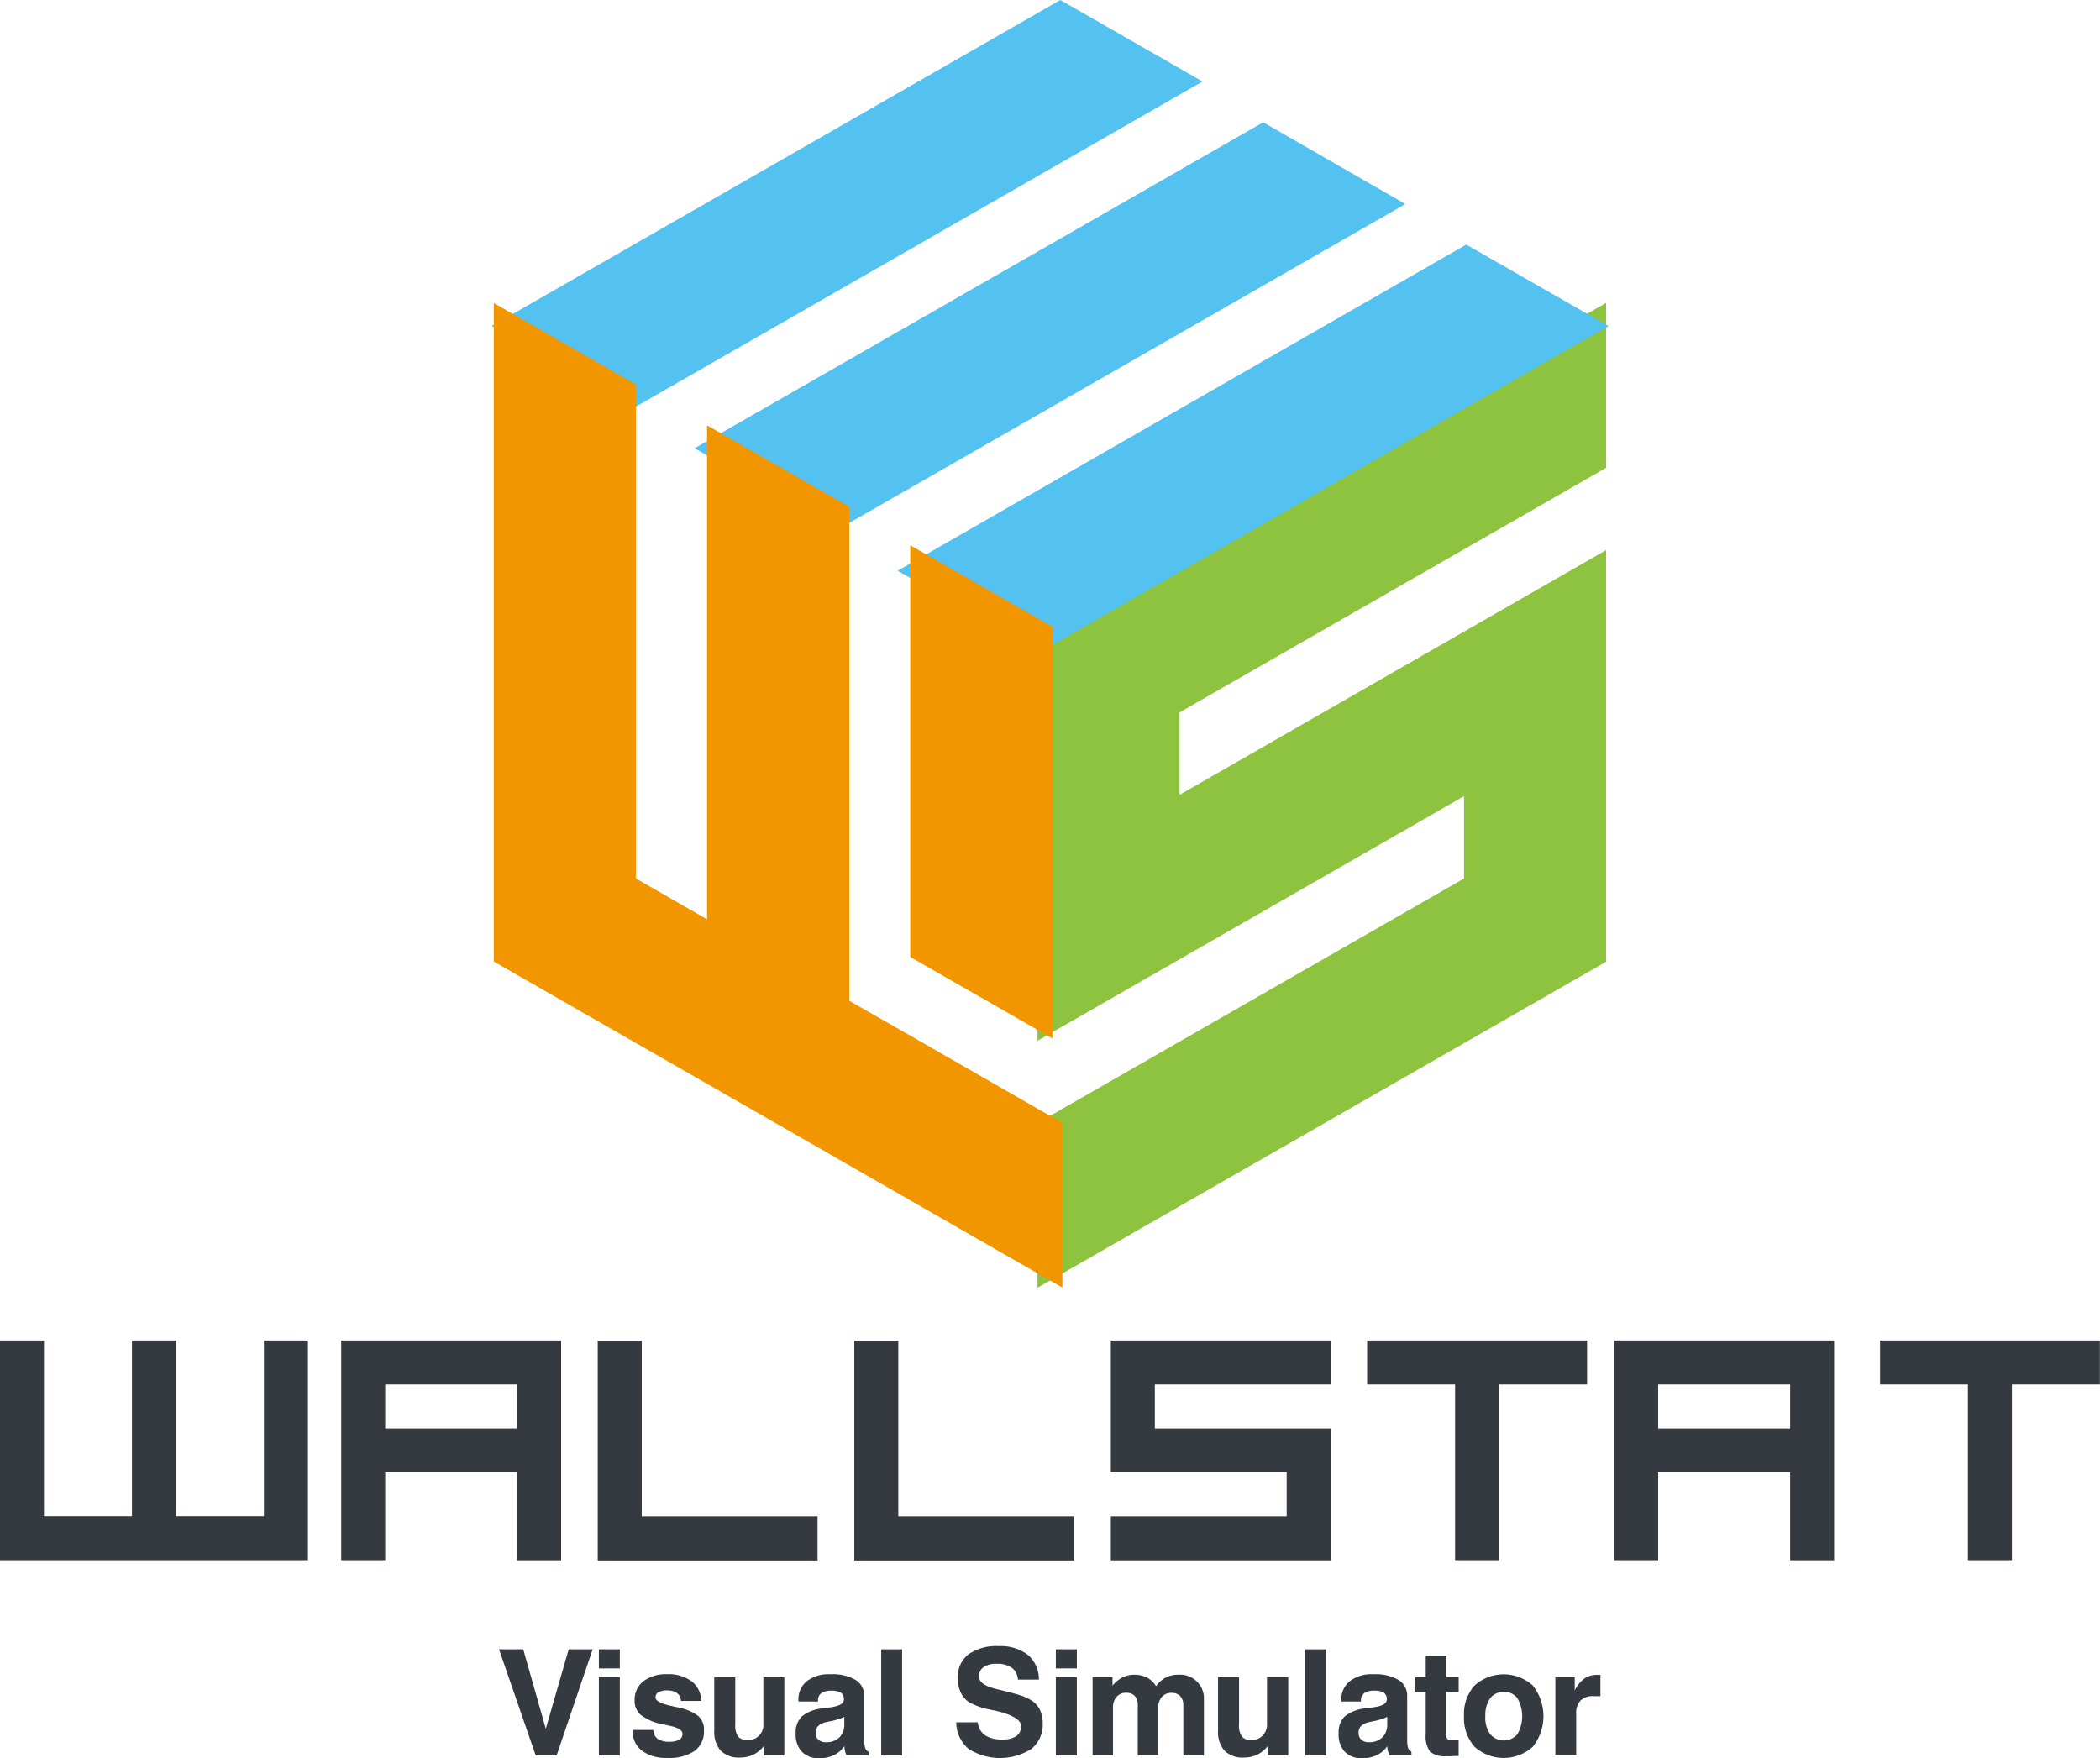
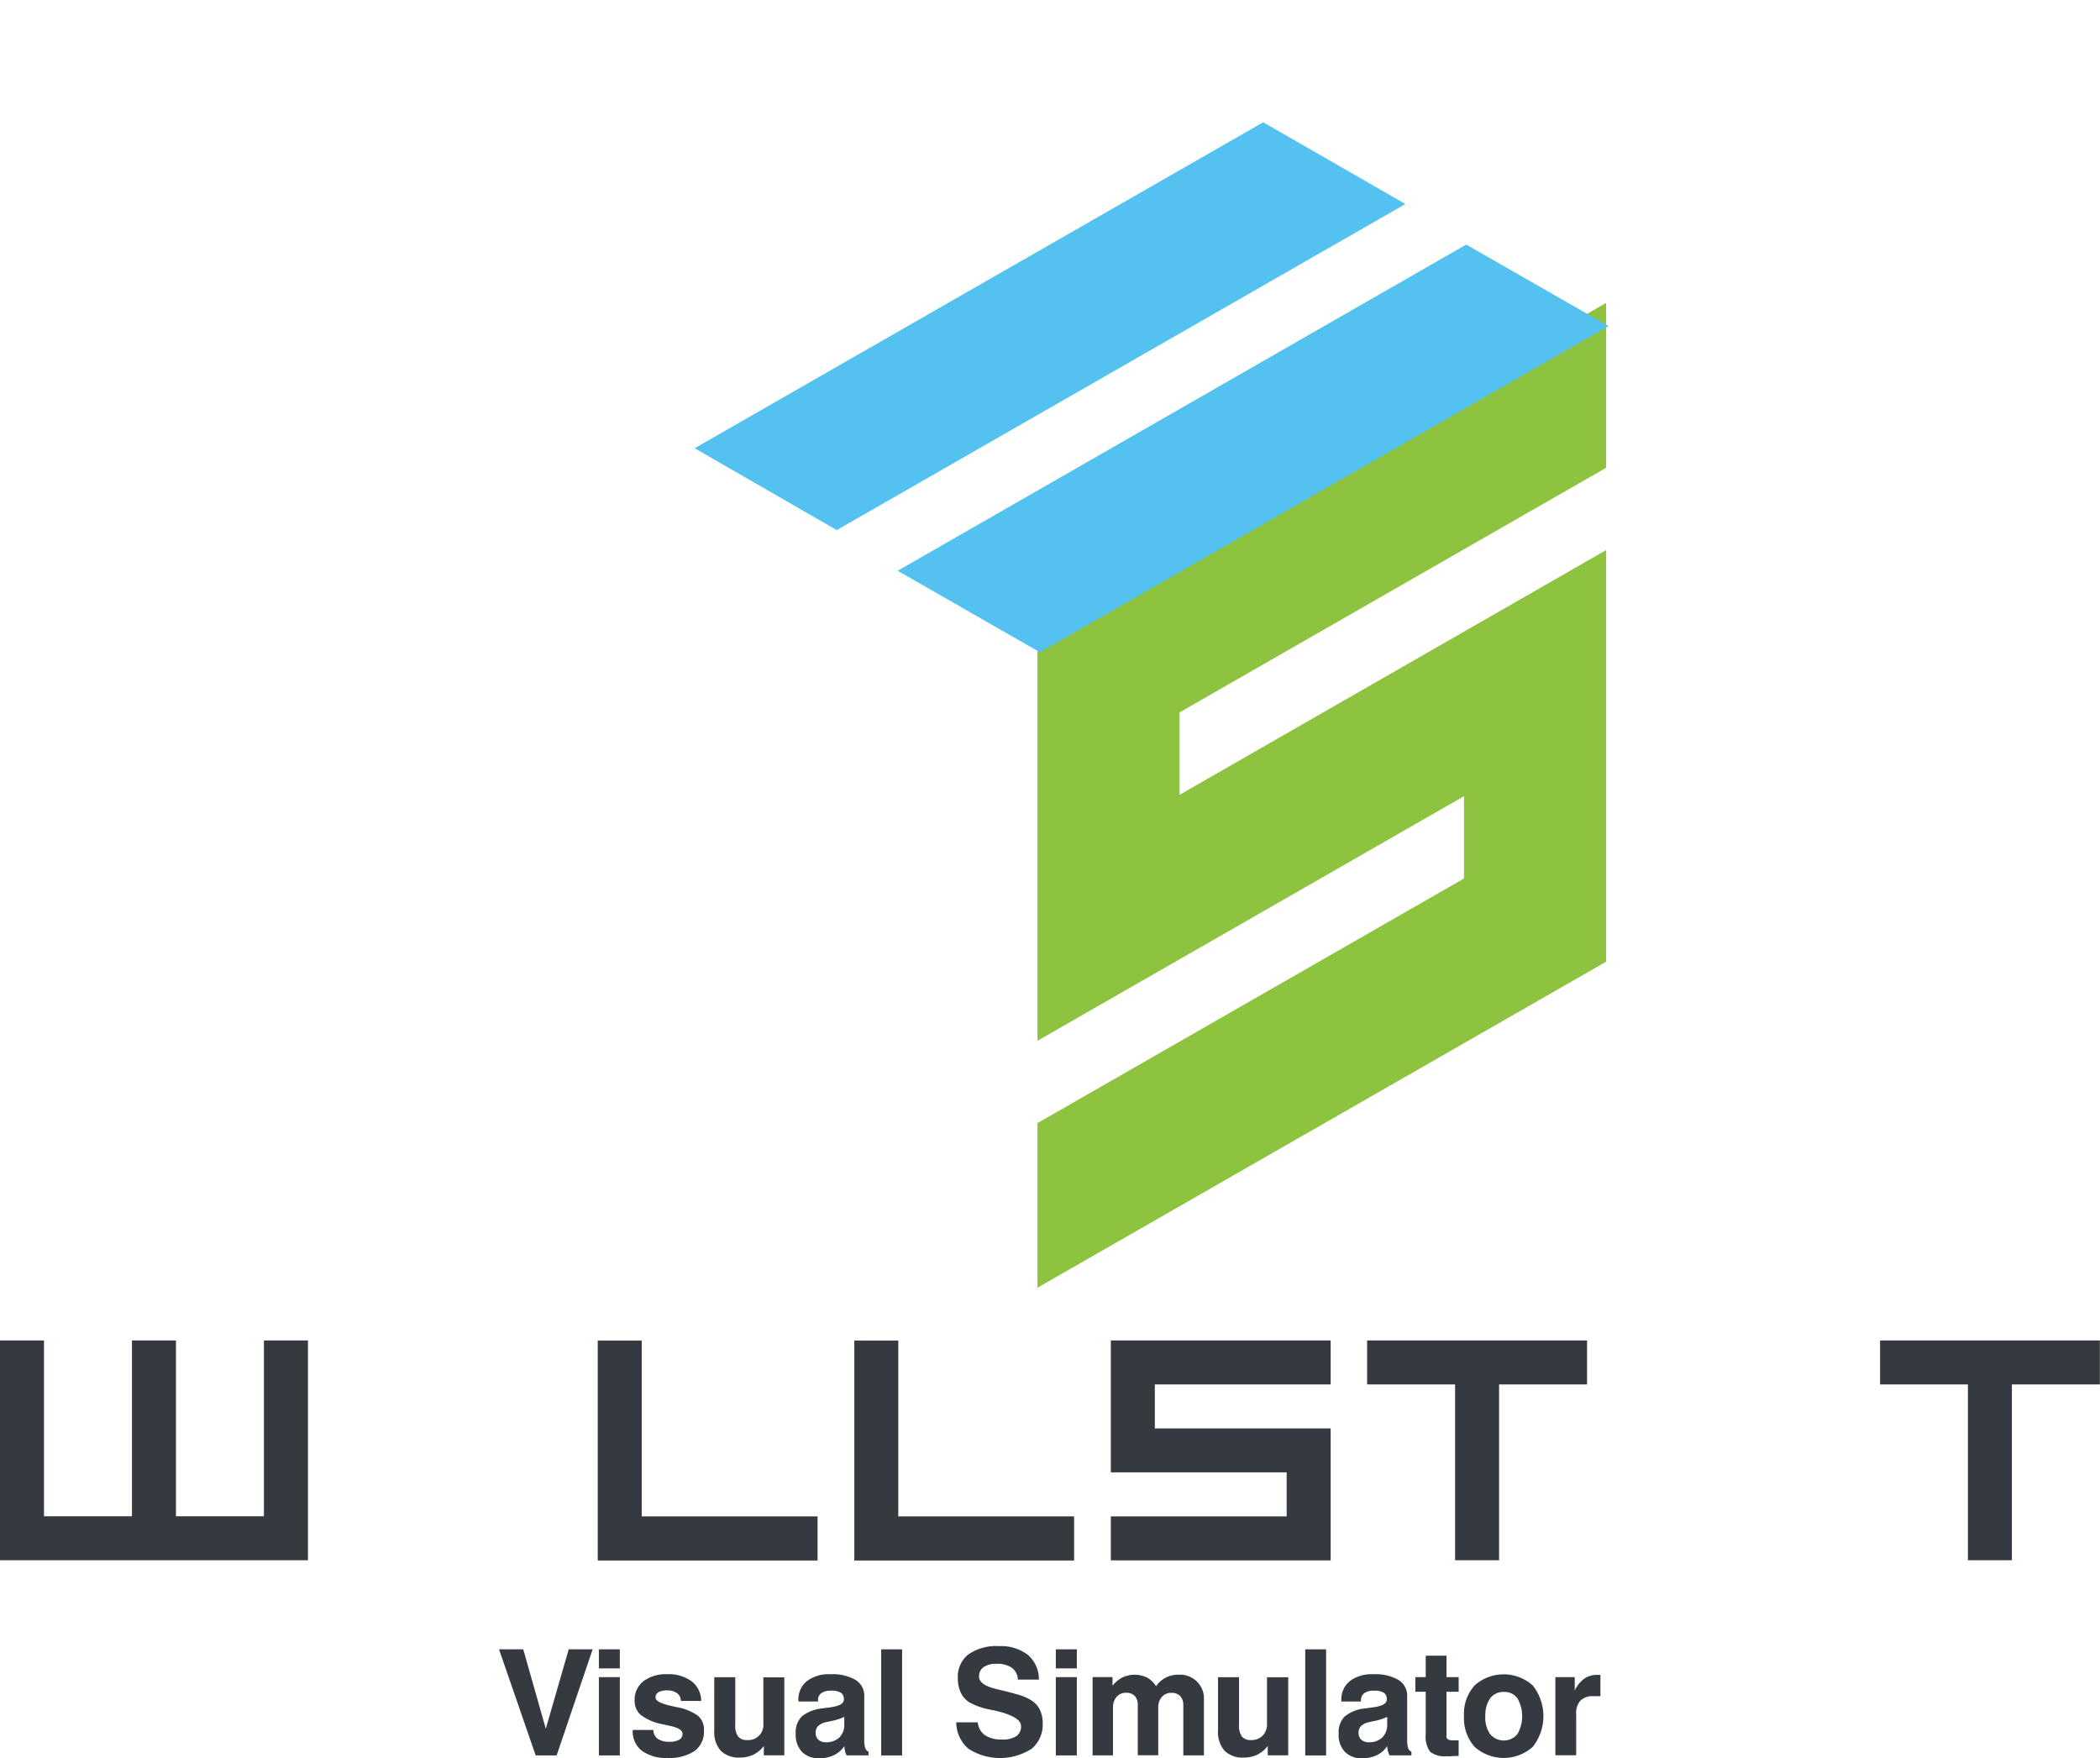
<svg xmlns="http://www.w3.org/2000/svg" id="レイヤー_1" data-name="レイヤー 1" width="64.162" height="53.724" viewBox="0 0 64.162 53.724">
  <path id="パス_3" data-name="パス 3" d="M95.822,23.57,78.45,33.537V46.115l13.031-7.473v2.515L78.45,48.63v5.03L95.822,43.7V31.123L82.791,38.6V36.081l13.031-7.473v-5.03Z" transform="translate(-46.751 -14.314)" fill="#8dc33e" />
  <path id="パス_4" data-name="パス 4" d="M57.105,21.3l17.372-9.962L70.132,8.84,52.76,18.8h0L57.1,21.3Z" transform="translate(-31.537 -5.104)" fill="#54c2f0" />
-   <path id="パス_5" data-name="パス 5" d="M41.7,12.456,59.067,2.49,54.722,0,37.35,9.962l4.345,2.49Z" transform="translate(-22.326)" fill="#54c2f0" />
  <path id="パス_6" data-name="パス 6" d="M85.552,17.68,68.18,27.647l4.345,2.49L89.9,20.17Z" transform="translate(-40.754 -10.207)" fill="#54c2f0" />
-   <path id="パス_7" data-name="パス 7" d="M49.893,45.867,48.2,44.9V29.806l-4.345-2.49V42.41l-2.173-1.247V26.07L37.34,23.58V43.7l17.372,9.962v-5.03l-4.823-2.768Z" transform="translate(-22.252 -14.32)" fill="#f29600" />
-   <path id="パス_8" data-name="パス 8" d="M72.515,56.328V43.75L68.17,41.26V53.839Z" transform="translate(-40.358 -24.598)" fill="#f29600" />
  <path id="パス_9" data-name="パス 9" d="M38.46,126.742,37.34,123.5h.74l.689,2.426.7-2.426H40.2l-1.1,3.242Z" transform="translate(-22.093 -73.104)" fill="#343a40" />
  <path id="パス_10" data-name="パス 10" d="M44.76,123.5H45.4v.583H44.76Zm0,.85H45.4v2.392H44.76Z" transform="translate(-26.462 -73.104)" fill="#343a40" />
  <path id="パス_11" data-name="パス 11" d="M47.31,127h.638a.336.336,0,0,0,.131.271.633.633,0,0,0,.372.089.562.562,0,0,0,.287-.063.194.194,0,0,0,.1-.178c0-.11-.127-.19-.385-.245-.106-.021-.186-.042-.249-.055a1.532,1.532,0,0,1-.647-.283.563.563,0,0,1-.182-.44.715.715,0,0,1,.266-.583,1.12,1.12,0,0,1,.719-.216,1.191,1.191,0,0,1,.757.216.759.759,0,0,1,.292.6h-.621a.3.3,0,0,0-.114-.237.511.511,0,0,0-.3-.085.546.546,0,0,0-.271.055.176.176,0,0,0-.089.165c0,.1.161.182.478.254.072.017.131.03.173.038a1.544,1.544,0,0,1,.655.271.554.554,0,0,1,.173.448.731.731,0,0,1-.287.621,1.388,1.388,0,0,1-.837.211,1.228,1.228,0,0,1-.773-.22.735.735,0,0,1-.279-.613V127Z" transform="translate(-27.985 -74.14)" fill="#343a40" />
  <path id="パス_12" data-name="パス 12" d="M55.565,125.51V127.9H54.94v-.283a.95.95,0,0,1-.317.262.962.962,0,0,1-.406.089.787.787,0,0,1-.592-.207.863.863,0,0,1-.2-.617v-1.631h.642v1.446a.581.581,0,0,0,.085.364.342.342,0,0,0,.283.11.46.46,0,0,0,.49-.5v-1.416h.642Z" transform="translate(-31.602 -74.265)" fill="#343a40" />
  <path id="パス_13" data-name="パス 13" d="M61.013,127.477a.8.8,0,0,1-.317.287,1.01,1.01,0,0,1-.456.1.705.705,0,0,1-.537-.2.764.764,0,0,1-.186-.562.68.68,0,0,1,.186-.516,1.179,1.179,0,0,1,.621-.245c.068-.008.152-.021.258-.034.271-.038.406-.114.406-.237a.232.232,0,0,0-.089-.207.537.537,0,0,0-.3-.063.486.486,0,0,0-.3.076.25.25,0,0,0-.1.22v.034h-.6v-.042a.711.711,0,0,1,.258-.579,1.092,1.092,0,0,1,.719-.211,1.4,1.4,0,0,1,.769.173.562.562,0,0,1,.266.5v1.361a.8.8,0,0,0,.03.224.215.215,0,0,0,.1.11v.11h-.668a.524.524,0,0,1-.051-.135,1.046,1.046,0,0,1-.021-.161m0-.879a1.79,1.79,0,0,1-.359.118c-.135.03-.207.042-.211.046a.474.474,0,0,0-.237.123.285.285,0,0,0-.068.2.266.266,0,0,0,.085.211.329.329,0,0,0,.232.076.566.566,0,0,0,.41-.148.541.541,0,0,0,.148-.4V126.6Z" transform="translate(-35.205 -74.14)" fill="#343a40" />
  <rect id="長方形_5" data-name="長方形 5" width="0.638" height="3.242" transform="translate(26.924 50.396)" fill="#343a40" />
  <path id="パス_14" data-name="パス 14" d="M71.534,125.6h.659a.542.542,0,0,0,.22.393.9.9,0,0,0,.52.131.747.747,0,0,0,.435-.1.355.355,0,0,0,.148-.309c0-.2-.283-.359-.845-.486a.038.038,0,0,1-.021,0,.31.31,0,0,1-.068-.017,2.064,2.064,0,0,1-.647-.224.711.711,0,0,1-.262-.3.987.987,0,0,1-.089-.44.864.864,0,0,1,.321-.723,1.485,1.485,0,0,1,.93-.254,1.362,1.362,0,0,1,.888.266.983.983,0,0,1,.338.757h-.642a.469.469,0,0,0-.182-.359.749.749,0,0,0-.465-.123.665.665,0,0,0-.4.1.333.333,0,0,0-.139.292c0,.173.186.3.554.385l.232.055c.237.059.4.106.5.139a1.407,1.407,0,0,1,.258.114.728.728,0,0,1,.3.292.913.913,0,0,1,.1.435.956.956,0,0,1-.342.786,1.788,1.788,0,0,1-1.923,0,1.062,1.062,0,0,1-.376-.807" transform="translate(-42.319 -72.973)" fill="#343a40" />
  <path id="パス_15" data-name="パス 15" d="M78.91,123.5h.642v.583H78.91Zm0,.85h.642v2.392H78.91Z" transform="translate(-46.651 -73.104)" fill="#343a40" />
  <path id="パス_16" data-name="パス 16" d="M81.78,127.8v-2.392h.609v.262a.957.957,0,0,1,.3-.249.834.834,0,0,1,.363-.085.884.884,0,0,1,.389.085.767.767,0,0,1,.279.266.8.8,0,0,1,.68-.351.729.729,0,0,1,.782.672V127.8h-.63v-1.539a.4.4,0,0,0-.093-.271.356.356,0,0,0-.262-.1.378.378,0,0,0-.3.123.477.477,0,0,0-.11.334v1.45h-.626v-1.534a.405.405,0,0,0-.089-.275.34.34,0,0,0-.258-.1.372.372,0,0,0-.3.123.487.487,0,0,0-.11.338V127.8Z" transform="translate(-48.398 -74.164)" fill="#343a40" />
  <path id="パス_17" data-name="パス 17" d="M93.25,125.51V127.9h-.626v-.283a.95.95,0,0,1-.317.262.967.967,0,0,1-.41.089.787.787,0,0,1-.592-.207.863.863,0,0,1-.2-.617v-1.631h.642v1.446a.581.581,0,0,0,.085.364.342.342,0,0,0,.283.11.481.481,0,0,0,.355-.135.5.5,0,0,0,.131-.368v-1.416h.642Z" transform="translate(-53.89 -74.265)" fill="#343a40" />
  <rect id="長方形_6" data-name="長方形 6" width="0.638" height="3.242" transform="translate(39.879 50.396)" fill="#343a40" />
  <path id="パス_18" data-name="パス 18" d="M101.623,127.477a.8.8,0,0,1-.317.287,1.01,1.01,0,0,1-.456.1.705.705,0,0,1-.537-.2.765.765,0,0,1-.186-.562.68.68,0,0,1,.186-.516,1.179,1.179,0,0,1,.621-.245c.068-.008.152-.021.258-.034.27-.038.406-.114.406-.237a.232.232,0,0,0-.089-.207.537.537,0,0,0-.3-.063.486.486,0,0,0-.3.076.261.261,0,0,0-.1.22v.034h-.6v-.042a.711.711,0,0,1,.258-.579,1.092,1.092,0,0,1,.719-.211,1.4,1.4,0,0,1,.769.173.562.562,0,0,1,.266.5v1.361a.8.8,0,0,0,.03.224.2.2,0,0,0,.1.11v.11h-.668a.742.742,0,0,1-.051-.135.7.7,0,0,1-.021-.161m0-.879a1.791,1.791,0,0,1-.359.118c-.135.03-.207.042-.211.046a.474.474,0,0,0-.237.123.285.285,0,0,0-.068.2.28.28,0,0,0,.085.211.329.329,0,0,0,.232.076.566.566,0,0,0,.41-.148.541.541,0,0,0,.148-.4V126.6Z" transform="translate(-59.227 -74.14)" fill="#343a40" />
  <path id="パス_19" data-name="パス 19" d="M107.133,127.03c-.059,0-.131,0-.211.008s-.131,0-.156,0a.714.714,0,0,1-.5-.135.791.791,0,0,1-.135-.541v-1.293h-.317v-.448h.317v-.655h.634v.655h.372v.448h-.372V126.4a.132.132,0,0,0,.042.123.35.35,0,0,0,.173.03h.156v.482Z" transform="translate(-62.57 -73.376)" fill="#343a40" />
  <path id="パス_20" data-name="パス 20" d="M109.517,126.585a1.3,1.3,0,0,1,.325-.938,1.331,1.331,0,0,1,1.775,0,1.512,1.512,0,0,1,0,1.877,1.331,1.331,0,0,1-1.775,0,1.316,1.316,0,0,1-.325-.938m.651,0a.873.873,0,0,0,.148.549.543.543,0,0,0,.833,0,1.1,1.1,0,0,0,0-1.095.484.484,0,0,0-.414-.194.5.5,0,0,0-.418.194.9.9,0,0,0-.148.545" transform="translate(-64.787 -74.148)" fill="#343a40" />
  <path id="パス_21" data-name="パス 21" d="M116.284,127.809v-2.392h.592v.41a.976.976,0,0,1,.292-.364.671.671,0,0,1,.4-.114h.093V126h-.216a.517.517,0,0,0-.393.135.549.549,0,0,0-.131.406v1.264h-.638Z" transform="translate(-68.763 -74.172)" fill="#343a40" />
  <path id="パス_22" data-name="パス 22" d="M1.344,101.17v5.372H4.032V101.17H5.376v5.372H8.064V101.17H9.409v6.716H0V101.17Z" transform="translate(0 -60.212)" fill="#343a40" />
  <path id="パス_23" data-name="パス 23" d="M51.546,107.9H44.83V101.18h1.344v5.372h5.372Z" transform="translate(-26.567 -60.218)" fill="#343a40" />
  <path id="パス_24" data-name="パス 24" d="M70.786,107.9H64.07V101.18h1.344v5.372h5.372Z" transform="translate(-37.968 -60.218)" fill="#343a40" />
  <path id="パス_25" data-name="パス 25" d="M90.026,102.514H84.654v1.344h5.372v4.032H83.31v-1.344h5.372V105.2H83.31V101.17h6.716Z" transform="translate(-49.37 -60.212)" fill="#343a40" />
  <path id="パス_26" data-name="パス 26" d="M141,101.17h6.716v1.344h-2.688v5.372h-1.344v-5.372H141V101.17Z" transform="translate(-83.558 -60.212)" fill="#343a40" />
  <path id="パス_27" data-name="パス 27" d="M102.534,101.17h6.716v1.344h-2.688v5.372h-1.344v-5.372H102.53V101.17Z" transform="translate(-60.76 -60.212)" fill="#343a40" />
-   <path id="パス_28" data-name="パス 28" d="M121.78,101.17v6.716h1.344V105.2h4.032v2.688H128.5V101.17h-6.716Zm1.344,1.344h4.032v1.344h-4.032Z" transform="translate(-72.462 -60.212)" fill="#343a40" />
-   <path id="パス_29" data-name="パス 29" d="M25.59,101.17v6.716h1.344V105.2h4.032v2.688H32.31V101.17H25.594Zm1.344,1.344h4.028v1.344H26.934Z" transform="translate(-15.165 -60.212)" fill="#343a40" />
</svg>